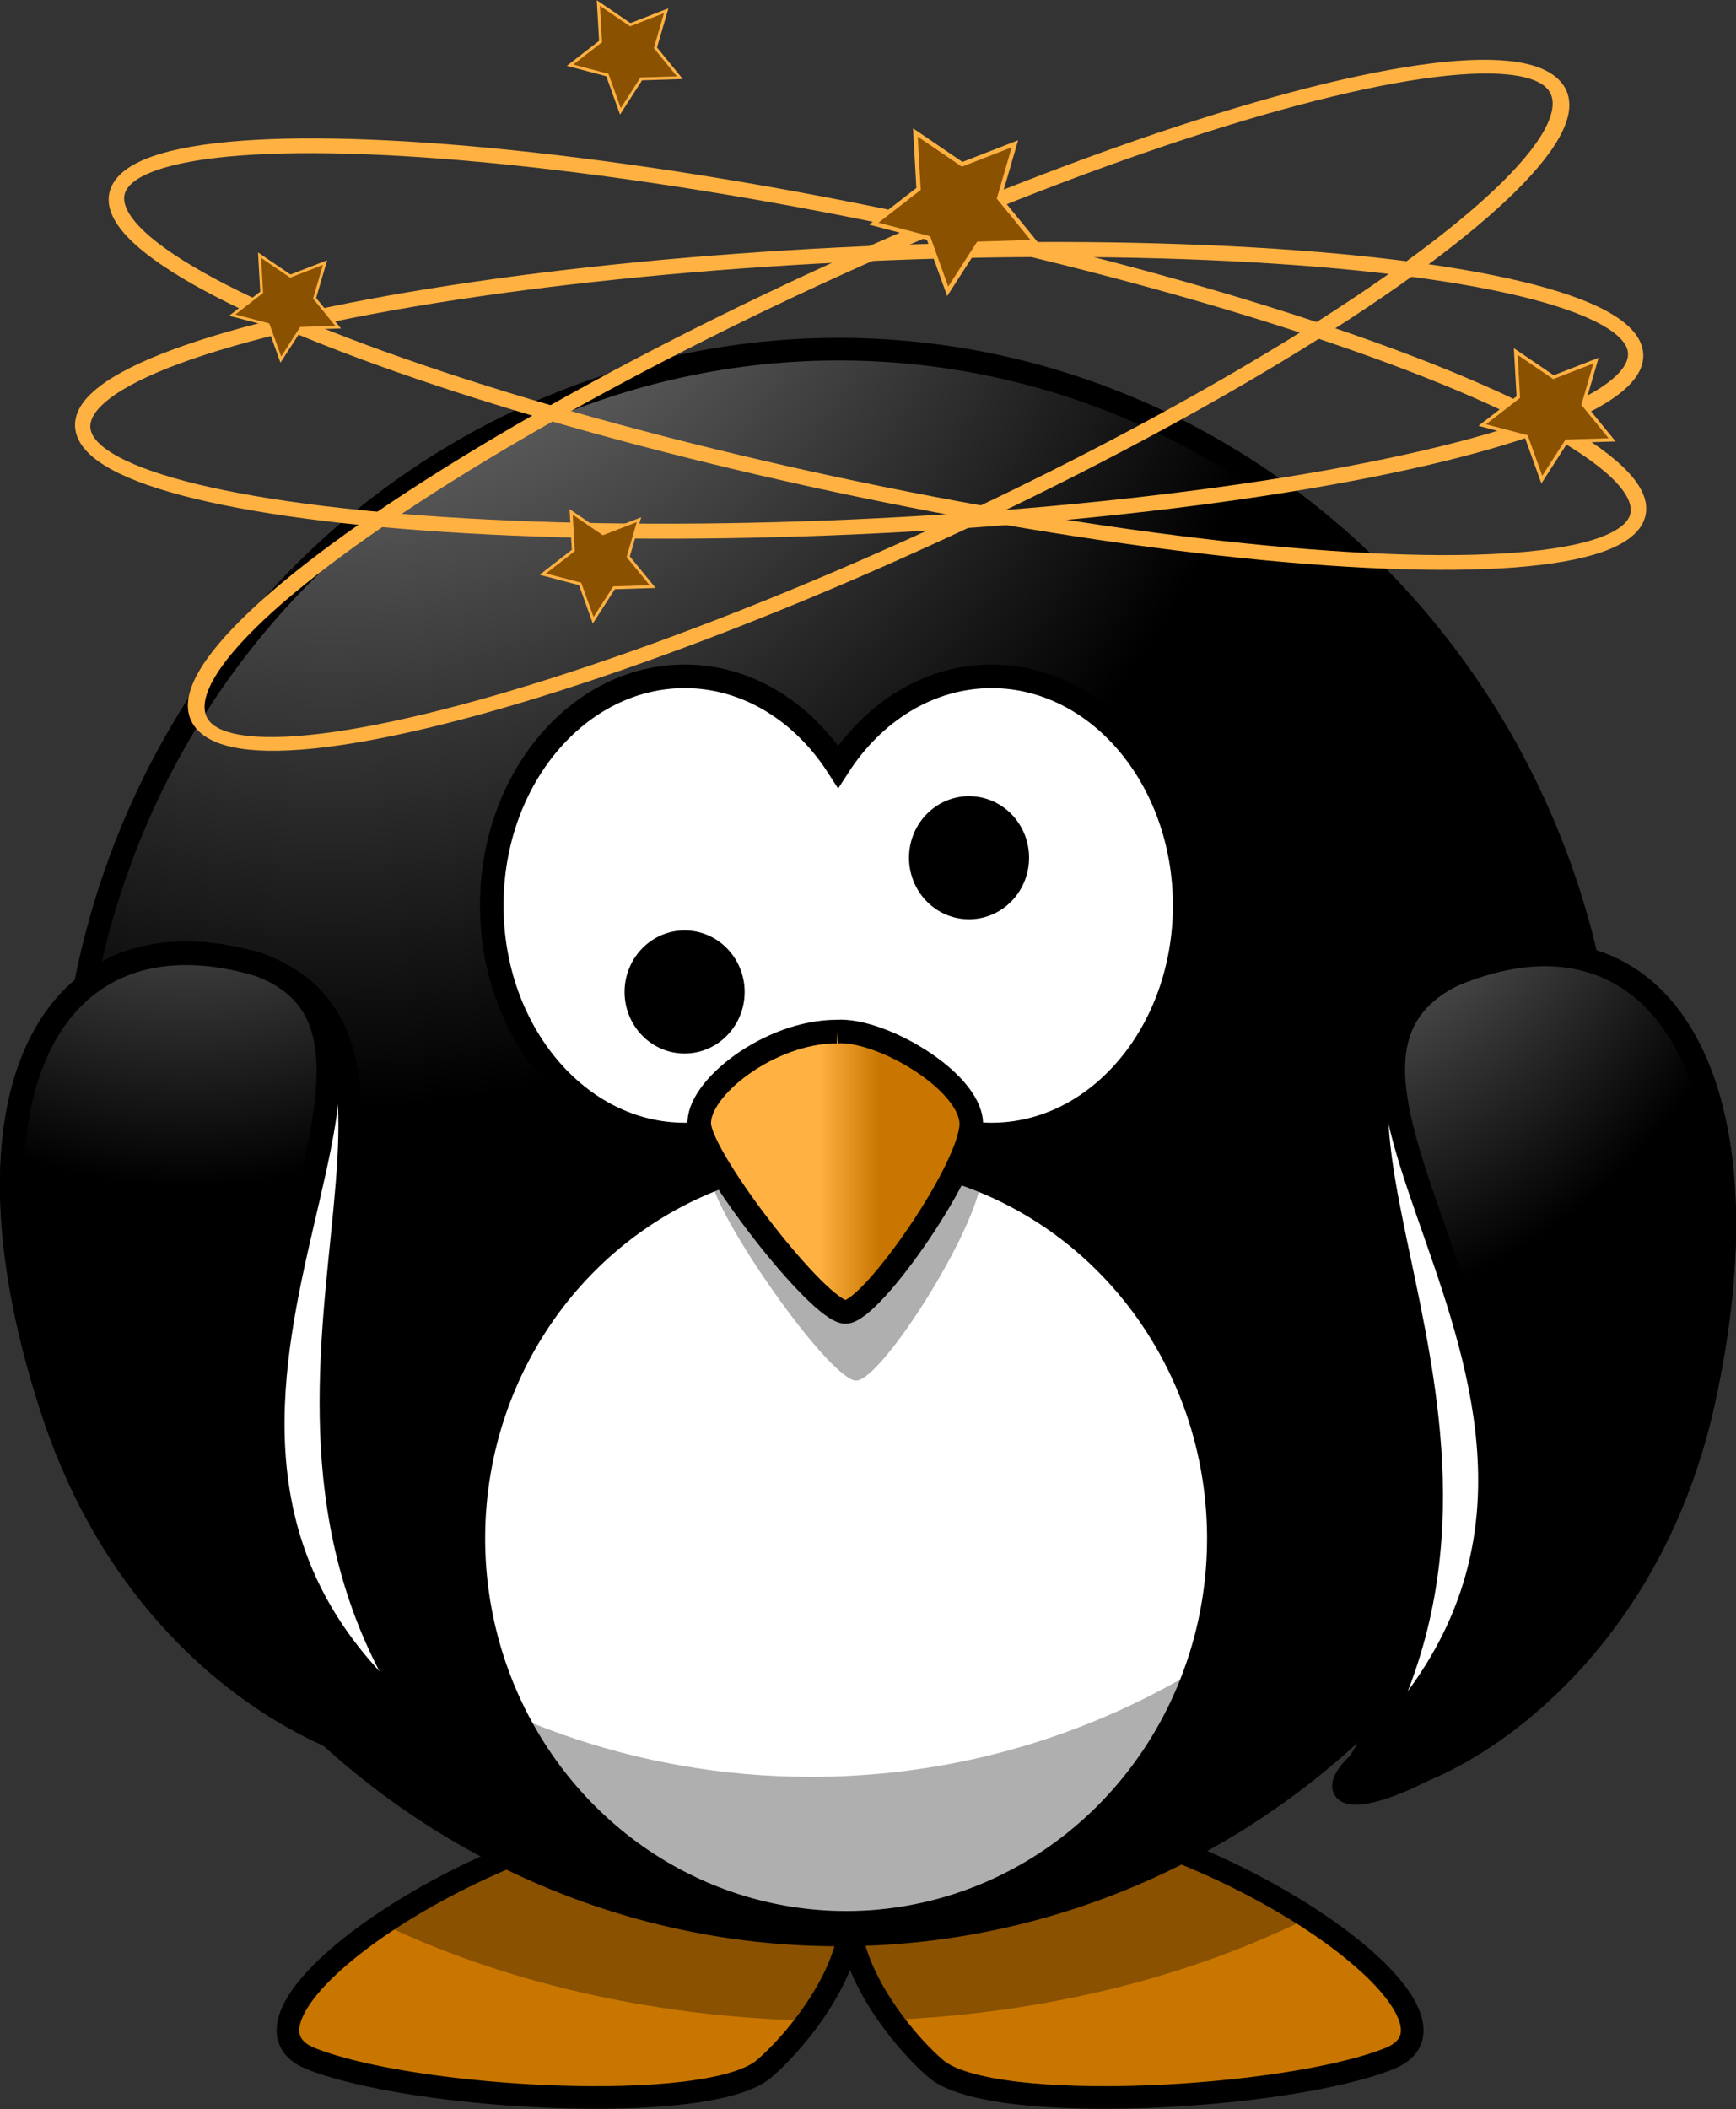
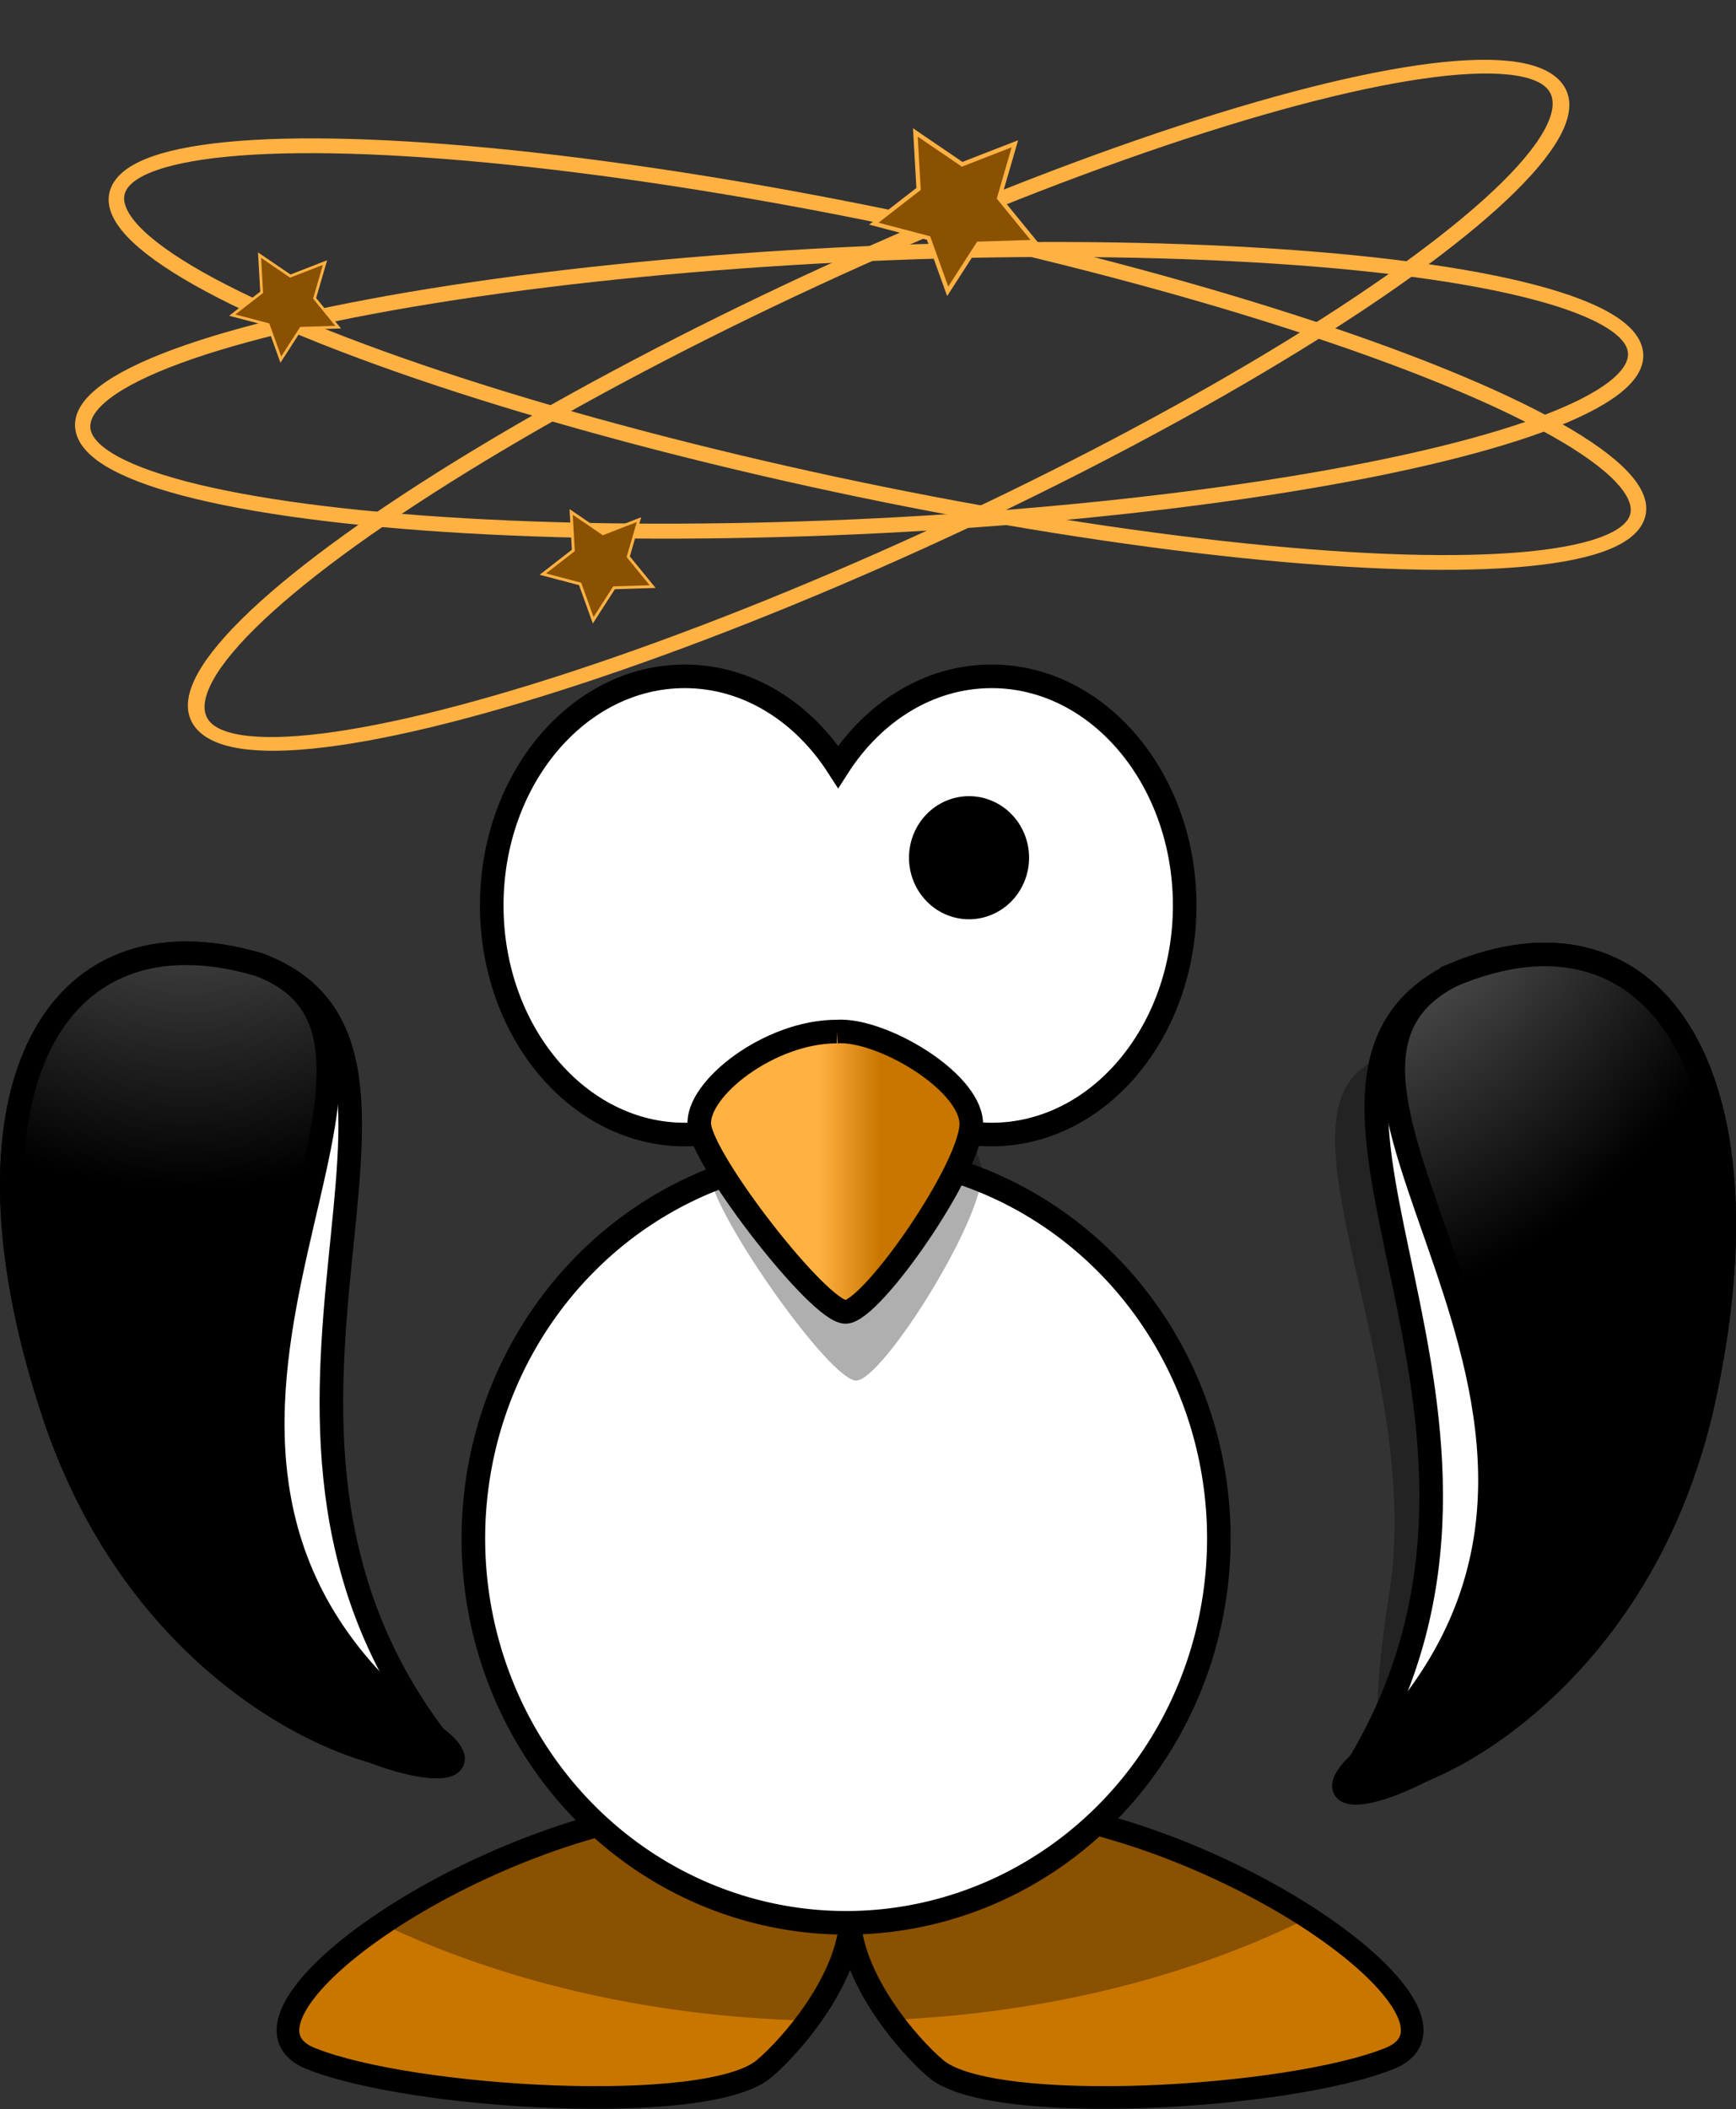
<svg xmlns="http://www.w3.org/2000/svg" xmlns:ns1="http://sodipodi.sourceforge.net/DTD/sodipodi-0.dtd" xmlns:ns2="http://www.inkscape.org/namespaces/inkscape" xmlns:xlink="http://www.w3.org/1999/xlink" id="svg19163" ns1:docname="ko-penguin.svg" viewBox="0 0 118.168 143.503" version="1.1" ns2:version="1.1.2 (0a00cf5339, 2022-02-04)" width="118.168" height="143.503">
  <rect x="0" y="0" width="118.168" height="143.503" fill="#333333" stroke="none" />
  <defs id="defs19165">
    <radialGradient id="radialGradient8254" gradientUnits="userSpaceOnUse" cy="-8.88" cx="414.68" gradientTransform="matrix(-1.7687046e-6,0.28,-0.591,0,20.034,-483.25)" r="123.55" ns2:collect="always">
      <stop id="stop3205-9-1" style="stop-color:#ffb142" offset="0" />
      <stop id="stop4092-0-8" style="stop-color:#ffb141" offset=".887" />
      <stop id="stop3207-9-2" style="stop-color:#c87600" offset="1" />
    </radialGradient>
    <radialGradient id="radialGradient8256" gradientUnits="userSpaceOnUse" cy="483.45" cx="610.46" gradientTransform="matrix(0,-0.482,0.419,-1.2542e-6,-226.083,107.36)" r="167.56" ns2:collect="always">
      <stop id="stop3175-8-9-2" style="stop-color:#a5a5a5" offset="0" />
      <stop id="stop3177-5-98-35" style="stop-color:#000000" offset="1" />
    </radialGradient>
    <linearGradient id="linearGradient5092-64-2-9-9">
      <stop id="stop5094-4-1-0-7" style="stop-color:#333333" offset="0" />
      <stop id="stop5096-3-5-4-3" style="stop-color:#4d4d4d" offset="1" />
    </linearGradient>
    <linearGradient id="linearGradient8310" y2="537.41" gradientUnits="userSpaceOnUse" x2="359.47" gradientTransform="matrix(0.316,0,0,0.326,-99.872,-274.29)" y1="537.41" x1="346.24" ns2:collect="always">
      <stop id="stop4100-0-4" style="stop-color:#ffb142" offset="0" />
      <stop id="stop4104-3-4" style="stop-color:#c87600" offset="1" />
    </linearGradient>
    <radialGradient id="radialGradient8312" xlink:href="#linearGradient3173-6-5-9" gradientUnits="userSpaceOnUse" cy="622.49" cx="380.26" gradientTransform="matrix(0,-0.744,0.641,0,-432.454,138.14)" r="59.255" ns2:collect="always" />
    <linearGradient id="linearGradient3173-6-5-9">
      <stop id="stop3175-28-7-3" style="stop-color:#a5a5a5" offset="0" />
      <stop id="stop3177-7-3-1" style="stop-color:#000000" offset="1" />
    </linearGradient>
    <radialGradient id="radialGradient8314" xlink:href="#linearGradient3173-6-5-9" gradientUnits="userSpaceOnUse" cy="647.69" cx="371.45" gradientTransform="matrix(-0.079,-0.739,-0.637,0.073,481.214,91.488)" r="59.255" ns2:collect="always" />
  </defs>
  <ns1:namedview id="base" bordercolor="#666666" ns2:pageshadow="2" ns2:window-y="0" fit-margin-left="0" pagecolor="#ffffff" fit-margin-top="0" ns2:window-maximized="1" ns2:zoom="3.4950401" ns2:window-x="0" ns2:window-height="1016" showgrid="false" borderopacity="1.0" ns2:current-layer="g8198" ns2:cx="34.04825" ns2:cy="83.976147" fit-margin-right="0" fit-margin-bottom="0" ns2:window-width="1846" ns2:pageopacity="0.0" ns2:document-units="px" ns2:pagecheckerboard="0" />
  <g id="layer1" ns2:label="Ebene 1" ns2:groupmode="layer" transform="translate(-356.422,-426.26)">
    <g id="g8198" transform="translate(402.61,607.73)">
      <path id="path3806-0-1-7" style="color:#000000;fill:url(#radialGradient8254);fill-rule:evenodd;stroke:#000000;stroke-width:1.54" ns2:connector-curvature="0" d="m 0.682,-58.45 c -15.2,1.613 -32.633,14.291 -25.703,17.056 6.929,2.765 27.04,3.918 30.84,0.692 1.953,-1.658 5.446,-5.809 5.858,-9.704 0.412,3.895 3.895,8.047 5.848,9.704 3.8,3.226 23.921,2.072 30.849,-0.692 6.929,-2.765 -10.503,-15.443 -25.703,-17.056 -7.827,0.778 -10.642,3.488 -10.994,6.598 -0.353,-3.11 -3.168,-5.821 -10.994,-6.598 z" />
      <path id="path3194-5-0-7" style="fill:#000000;fill-opacity:0.314;fill-rule:evenodd;stroke-width:0.985" ns2:connector-curvature="0" d="m 0.684,-58.44 c -7.46,0.792 -15.451,4.249 -20.843,7.891 8.166,3.893 18.15,6.292 28.972,6.568 1.387,-1.881 2.629,-4.187 2.865,-6.415 0.234,2.207 1.447,4.493 2.815,6.364 10.645,-0.465 20.423,-2.98 28.38,-6.944 -5.372,-3.484 -13.031,-6.703 -20.201,-7.464 -7.827,0.778 -10.642,3.488 -10.994,6.598 -0.353,-3.11 -3.168,-5.821 -10.994,-6.598 z" />
-       <path id="path2385-16-4-0" style="color:#000000;fill:url(#radialGradient8256);stroke:#000000;stroke-width:1.54;stroke-linecap:round" ns2:connector-curvature="0" d="m 63.253,-103.76 a 52.337,53.95 0 0 1 -104.675,0 52.337,53.95 0 1 1 104.675,0 z" />
      <path id="path3167-8-2-6" style="fill:#ffffff;stroke:#000000;stroke-width:1.605;stroke-linecap:round" ns2:connector-curvature="0" d="m 36.778,-76.79 a 25.372,26.154 0 1 1 -50.744,0 25.372,26.154 0 1 1 50.744,0 z" />
-       <path id="path2411-0-7-25" style="fill:#000000;fill-opacity:0.314;stroke-width:0.985" ns2:connector-curvature="0" d="m 61.186,-118.76 c 0.106,1.403 0.168,2.816 0.168,4.246 0,29.779 -23.455,53.947 -52.344,53.947 -23.84,0 -43.962,-16.459 -50.27,-38.948 2.105,27.795 24.666,49.701 52.167,49.701 28.889,0 52.344,-24.168 52.344,-53.947 0,-5.204 -0.729,-10.237 -2.065,-14.999 z" />
      <path id="path2387-0-6-6" style="fill:#ffffff;stroke:#000000;stroke-width:1.605;stroke-linecap:round" ns2:connector-curvature="0" d="m 0.422,-135.45 c -7.25,0 -13.138,6.984 -13.138,15.589 0,8.605 5.888,15.589 13.138,15.589 4.26,0 8.041,-2.415 10.441,-6.15 2.4,3.738 6.189,6.15 10.451,6.15 7.25,0 13.138,-6.984 13.138,-15.589 0,-8.605 -5.888,-15.589 -13.138,-15.589 -4.262,0 -8.051,2.413 -10.451,6.15 -2.4,-3.735 -6.181,-6.15 -10.441,-6.15 z" />
      <path id="path3393-6-2-8" style="fill:#000000;fill-opacity:0.314;fill-rule:evenodd;stroke-width:0.985" ns2:connector-curvature="0" d="m 11.491,-108.56 c -4.577,0 -9.552,4.297 -9.353,7.01 0.199,2.714 8.159,14.02 9.949,14.02 1.791,0 8.756,-11.081 8.557,-14.247 -0.199,-3.166 -6.169,-7.01 -9.154,-6.784 z" />
      <path id="path2391-7-0-1" style="fill:url(#linearGradient8310);fill-rule:evenodd;stroke:#000000;stroke-width:1.605" ns2:connector-curvature="0" d="m 10.768,-111.28 c -4.577,0 -9.552,3.897 -9.353,6.359 0.199,2.462 8.159,12.718 9.949,12.718 1.791,0 8.756,-10.051 8.557,-12.923 -0.199,-2.872 -6.169,-6.359 -9.154,-6.154 z" />
-       <path id="path3163-3-7-98" style="fill:#000000;stroke:#000000;stroke-width:1.605;stroke-linecap:round" ns2:connector-curvature="0" d="m 3.696,-113.974 a 3.283,3.385 0 0 1 -6.567,0 3.283,3.385 0 1 1 6.567,0 z" />
      <path id="path3165-6-9-5" style="fill:#000000;stroke:#000000;stroke-width:1.605;stroke-linecap:round" ns2:connector-curvature="0" d="m 23.057,-123.108 a 3.283,3.385 0 1 1 -6.567,0 3.283,3.385 0 1 1 6.567,0 z" />
      <path id="path3169-39-3-7" style="fill:#ffffff;fill-rule:evenodd;stroke:#000000;stroke-width:1.605" ns2:connector-curvature="0" d="m -28.559,-115.83 c 15.208,5.637 -4.477,30.676 11.955,52.523 3.037,4.038 -18.292,0.681 -25.833,-21.696 -7.333,-21.762 -0.358,-35.041 13.878,-30.827 z" />
      <path id="path3793-56-2-9" style="fill:url(#radialGradient8312);fill-rule:evenodd;stroke:#000000;stroke-width:1.605" ns2:connector-curvature="0" d="m -28.559,-115.83 c 15.208,5.637 -13.462,33.276 11.955,52.523 7.152,5.416 -18.292,0.681 -25.833,-21.696 -7.333,-21.762 -0.358,-35.041 13.878,-30.827 z" />
      <path id="path3200-5-8" style="fill:#000000;fill-opacity:0.314;fill-rule:evenodd" d="m 46.491,-108.74 c -5.71,4.378 4.185,20.932 1.899,35.594 -3.132,20.087 4.047,7.595 0.028,8.053 1.305,2.345 -3.032,11.215 3.041,-10.898 4.814,-17.528 2.764,-30.069 -3.675,-33.747 z" ns2:export-ydpi="165" ns1:nodetypes="cscscc" ns2:export-filename="/home/bocian/Pulpit/path31932.png" ns2:connector-curvature="0" ns2:export-xdpi="165" />
      <path id="path3800-9-7-5" style="fill:#ffffff;fill-rule:evenodd;stroke:#000000;stroke-width:1.605" ns2:connector-curvature="0" d="m 52.651,-115.103 c -14.514,7.329 7.726,29.981 -6.273,53.56 -2.587,4.358 18.254,-1.399 23.359,-24.496 4.964,-22.462 -3.387,-34.869 -17.086,-29.065 z" />
      <path id="path3802-9-1-0" style="fill:url(#radialGradient8314);fill-rule:evenodd;stroke:#000000;stroke-width:1.605" ns2:connector-curvature="0" d="m 52.651,-115.103 c -14.514,7.329 16.934,31.546 -6.273,53.56 -6.53,6.195 18.254,-1.399 23.359,-24.496 4.964,-22.462 -3.387,-34.869 -17.086,-29.065 z" />
      <ellipse style="fill:none;fill-opacity:1;fill-rule:evenodd;stroke:#ffb142;stroke-width:1.04;stroke-opacity:1" id="path482" cx="107.473" cy="-136.675" rx="50.889" ry="9.871" transform="matrix(0.905,-0.426,0.612,0.791,0,0)" />
      <ellipse style="fill:none;fill-opacity:1;fill-rule:evenodd;stroke:#ffb142;stroke-width:1.03;stroke-opacity:1" id="path482-3" cx="34.94" cy="-154.868" rx="52.891" ry="9.314" transform="matrix(0.999,-0.05,0.146,0.989,0,0)" />
      <ellipse style="fill:none;fill-opacity:1;fill-rule:evenodd;stroke:#ffb142;stroke-width:1.03;stroke-opacity:1" id="path482-33" cx="34.793" cy="-157.505" rx="52.891" ry="9.314" transform="matrix(-0.978,-0.209,-0.302,0.953,0,0)" />
      <path ns1:type="star" style="fill:#895100;fill-opacity:1;stroke:#ffb142;stroke-opacity:1" id="path25024" ns2:flatsided="false" ns1:sides="5" ns1:cx="-72.655418" ns1:cy="-13.813102" ns1:r1="20.071383" ns1:r2="10.035692" ns1:arg1="0.42740632" ns1:arg2="1.0557249" ns2:rounded="0" ns2:randomized="0" transform="matrix(0.289,0,0,0.289,39.974,-163.418)" ns2:transform-center-x="0.70090318" ns2:transform-center-y="1.2377703" d="m -54.39,-5.493 -13.322,0.414 -7.212,11.209 -4.51,-12.542 -12.889,-3.395 10.535,-8.165 -0.754,-13.307 11.021,7.496 12.423,-4.829 -3.723,12.798 z" />
-       <path ns1:type="star" style="fill:#895100;fill-opacity:1;stroke:#ffb142;stroke-opacity:1" id="path25028" ns2:flatsided="false" ns1:sides="5" ns1:cx="-72.655418" ns1:cy="-13.813102" ns1:r1="20.071383" ns1:r2="10.035692" ns1:arg1="0.42740632" ns1:arg2="1.0557249" ns2:rounded="0" ns2:randomized="0" transform="matrix(0.233,0,0,0.233,76.219,-150.263)" ns2:transform-center-x="0.70090318" ns2:transform-center-y="1.2377703" d="m -54.39,-5.493 -13.322,0.414 -7.212,11.209 -4.51,-12.542 -12.889,-3.395 10.535,-8.165 -0.754,-13.307 11.021,7.496 12.423,-4.829 -3.723,12.798 z" />
      <path ns1:type="star" style="fill:#895100;fill-opacity:1;stroke:#ffb142;stroke-opacity:1" id="path25032" ns2:flatsided="false" ns1:sides="5" ns1:cx="-72.655418" ns1:cy="-13.813102" ns1:r1="20.071383" ns1:r2="10.035692" ns1:arg1="0.42740632" ns1:arg2="1.0557249" ns2:rounded="0" ns2:randomized="0" transform="matrix(0.19,0,0,0.19,-12.837,-158.166)" ns2:transform-center-x="0.70090318" ns2:transform-center-y="1.2377703" d="m -54.39,-5.493 -13.322,0.414 -7.212,11.209 -4.51,-12.542 -12.889,-3.395 10.535,-8.165 -0.754,-13.307 11.021,7.496 12.423,-4.829 -3.723,12.798 z" />
-       <path ns1:type="star" style="fill:#895100;fill-opacity:1;stroke:#ffb142;stroke-opacity:1" id="path25036" ns2:flatsided="false" ns1:sides="5" ns1:cx="-72.655418" ns1:cy="-13.813102" ns1:r1="20.071383" ns1:r2="10.035692" ns1:arg1="0.42740632" ns1:arg2="1.0557249" ns2:rounded="0" ns2:randomized="0" transform="matrix(0.197,0,0,0.197,10.803,-175.102)" ns2:transform-center-x="0.70090318" ns2:transform-center-y="1.2377703" d="m -54.39,-5.493 -13.322,0.414 -7.212,11.209 -4.51,-12.542 -12.889,-3.395 10.535,-8.165 -0.754,-13.307 11.021,7.496 12.423,-4.829 -3.723,12.798 z" />
      <path ns1:type="star" style="fill:#895100;fill-opacity:1;stroke:#ffb142;stroke-opacity:1" id="path25040" ns2:flatsided="false" ns1:sides="5" ns1:cx="-72.655418" ns1:cy="-13.813102" ns1:r1="20.071383" ns1:r2="10.035692" ns1:arg1="0.42740632" ns1:arg2="1.0557249" ns2:rounded="0" ns2:randomized="0" transform="matrix(0.197,0,0,0.197,8.95,-140.474)" ns2:transform-center-x="0.70090318" ns2:transform-center-y="1.2377703" d="m -54.39,-5.493 -13.322,0.414 -7.212,11.209 -4.51,-12.542 -12.889,-3.395 10.535,-8.165 -0.754,-13.307 11.021,7.496 12.423,-4.829 -3.723,12.798 z" />
    </g>
  </g>
</svg>